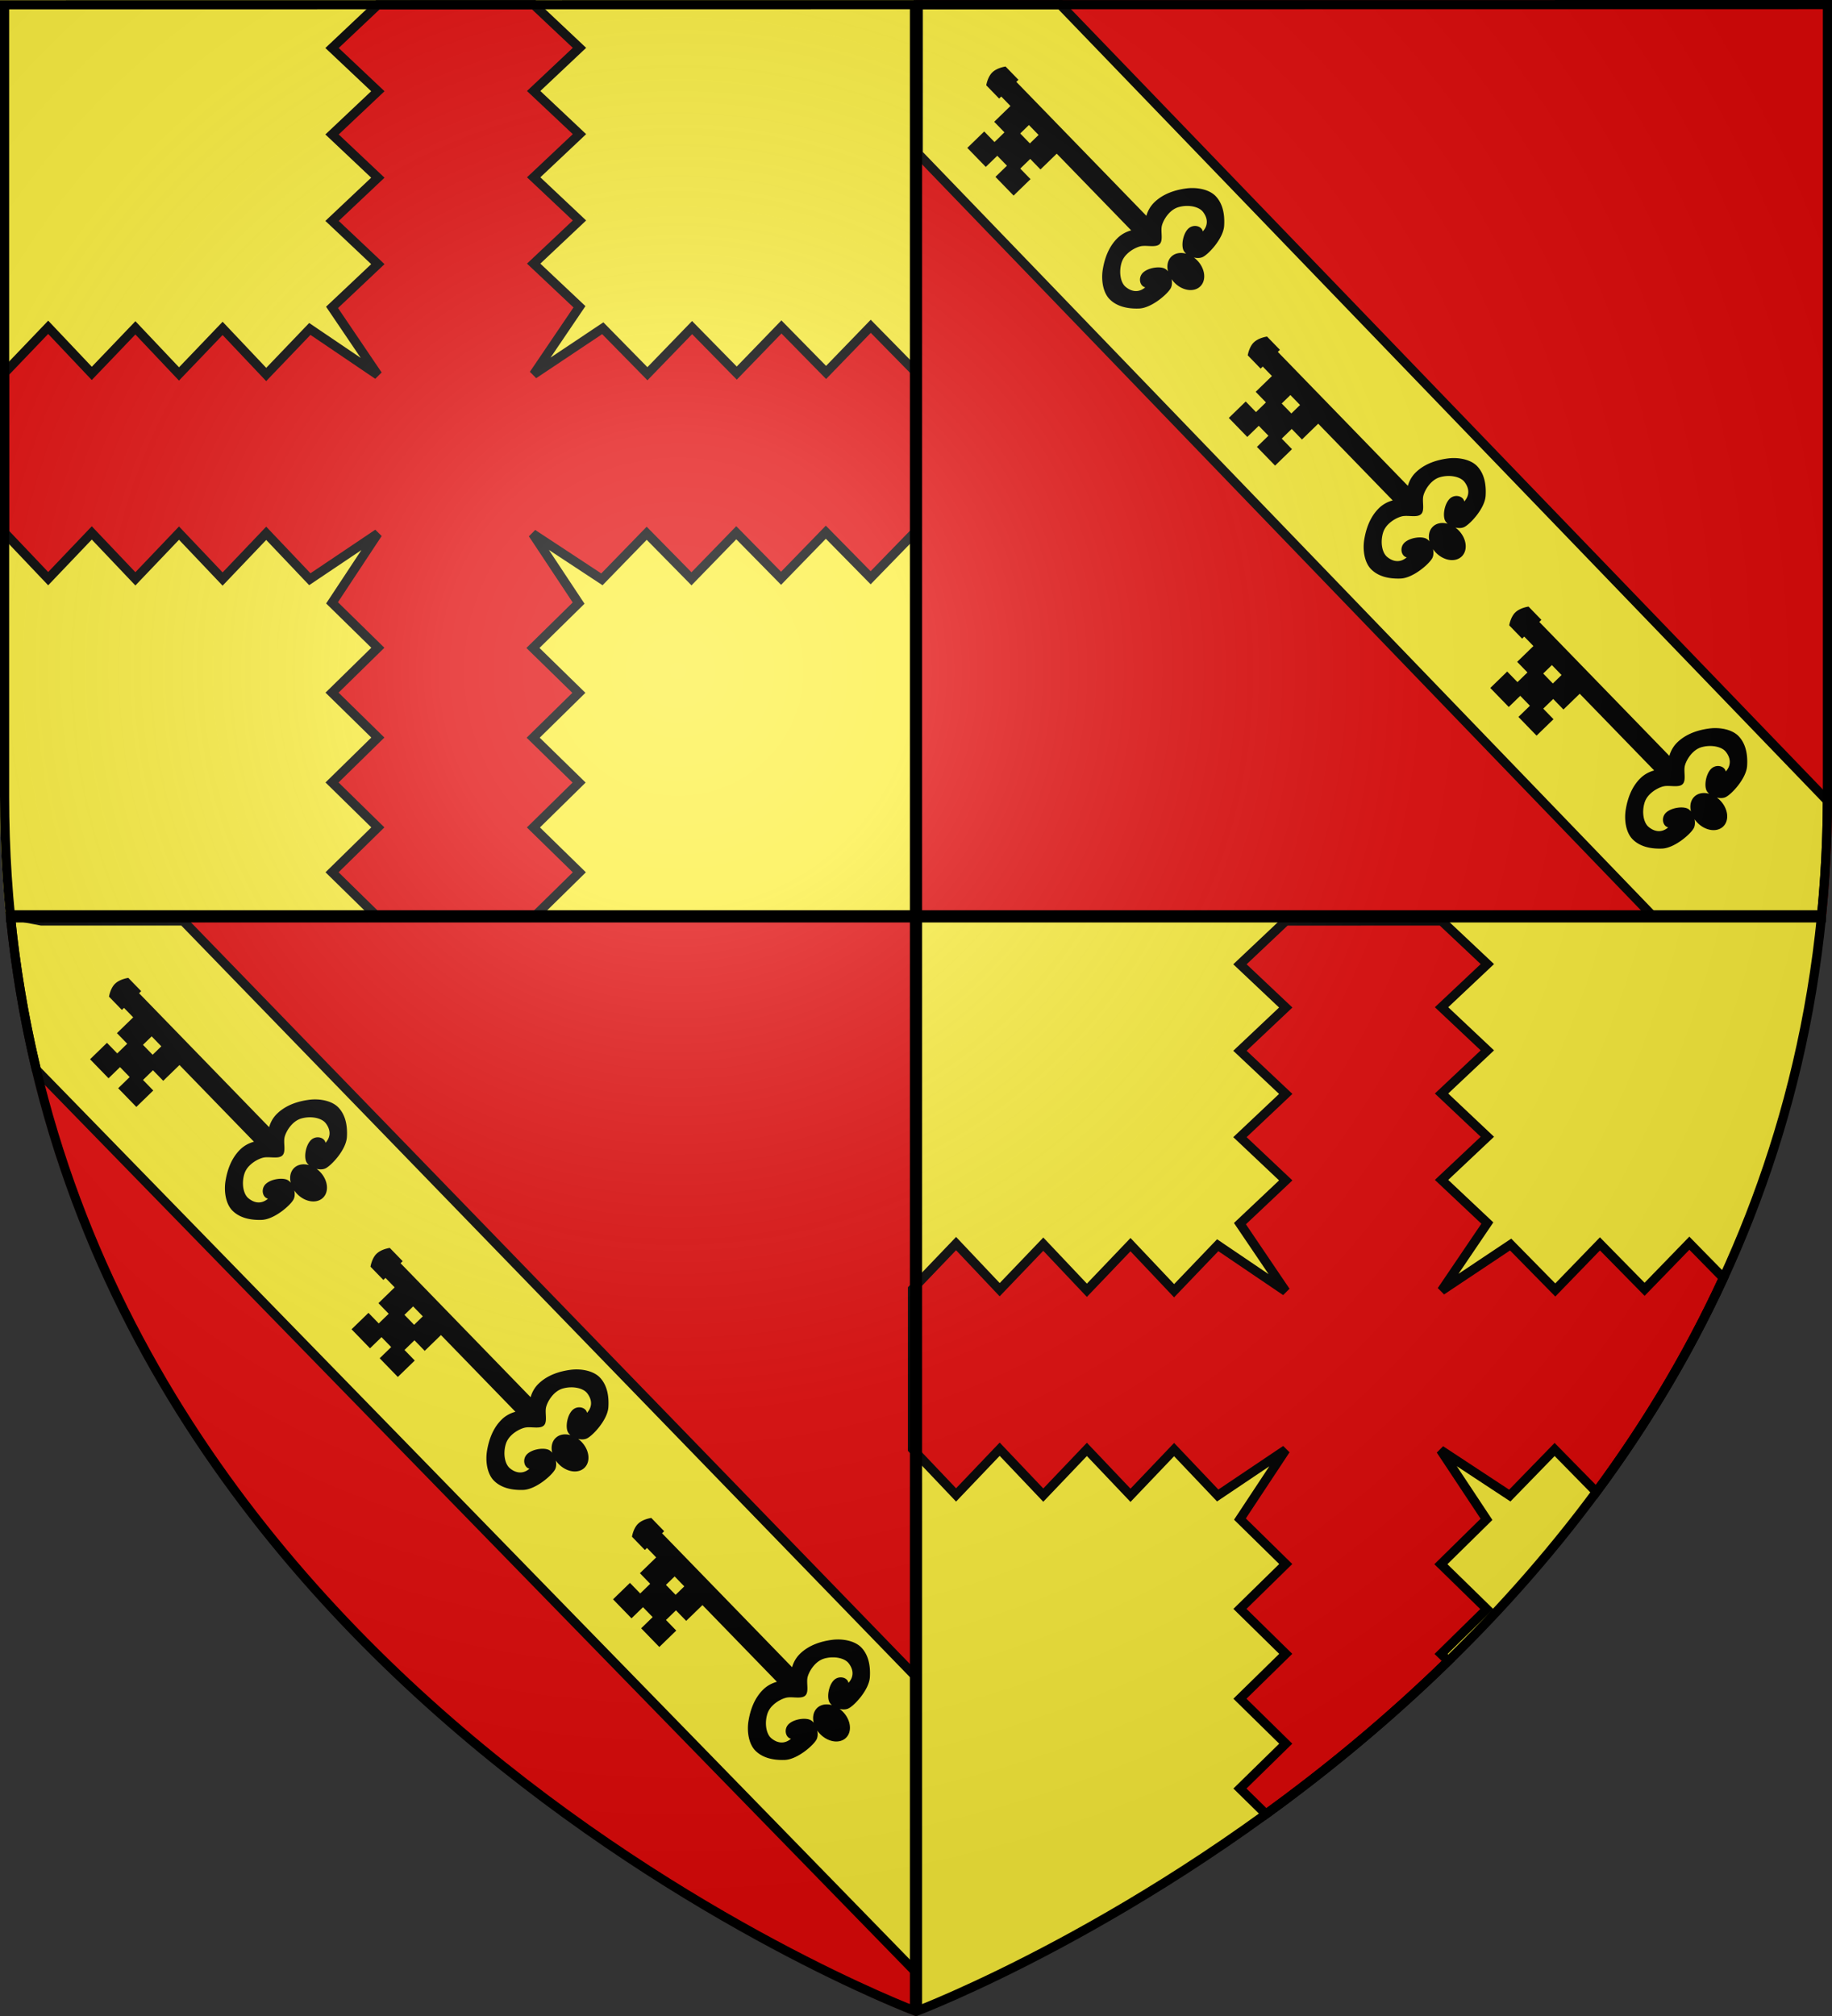
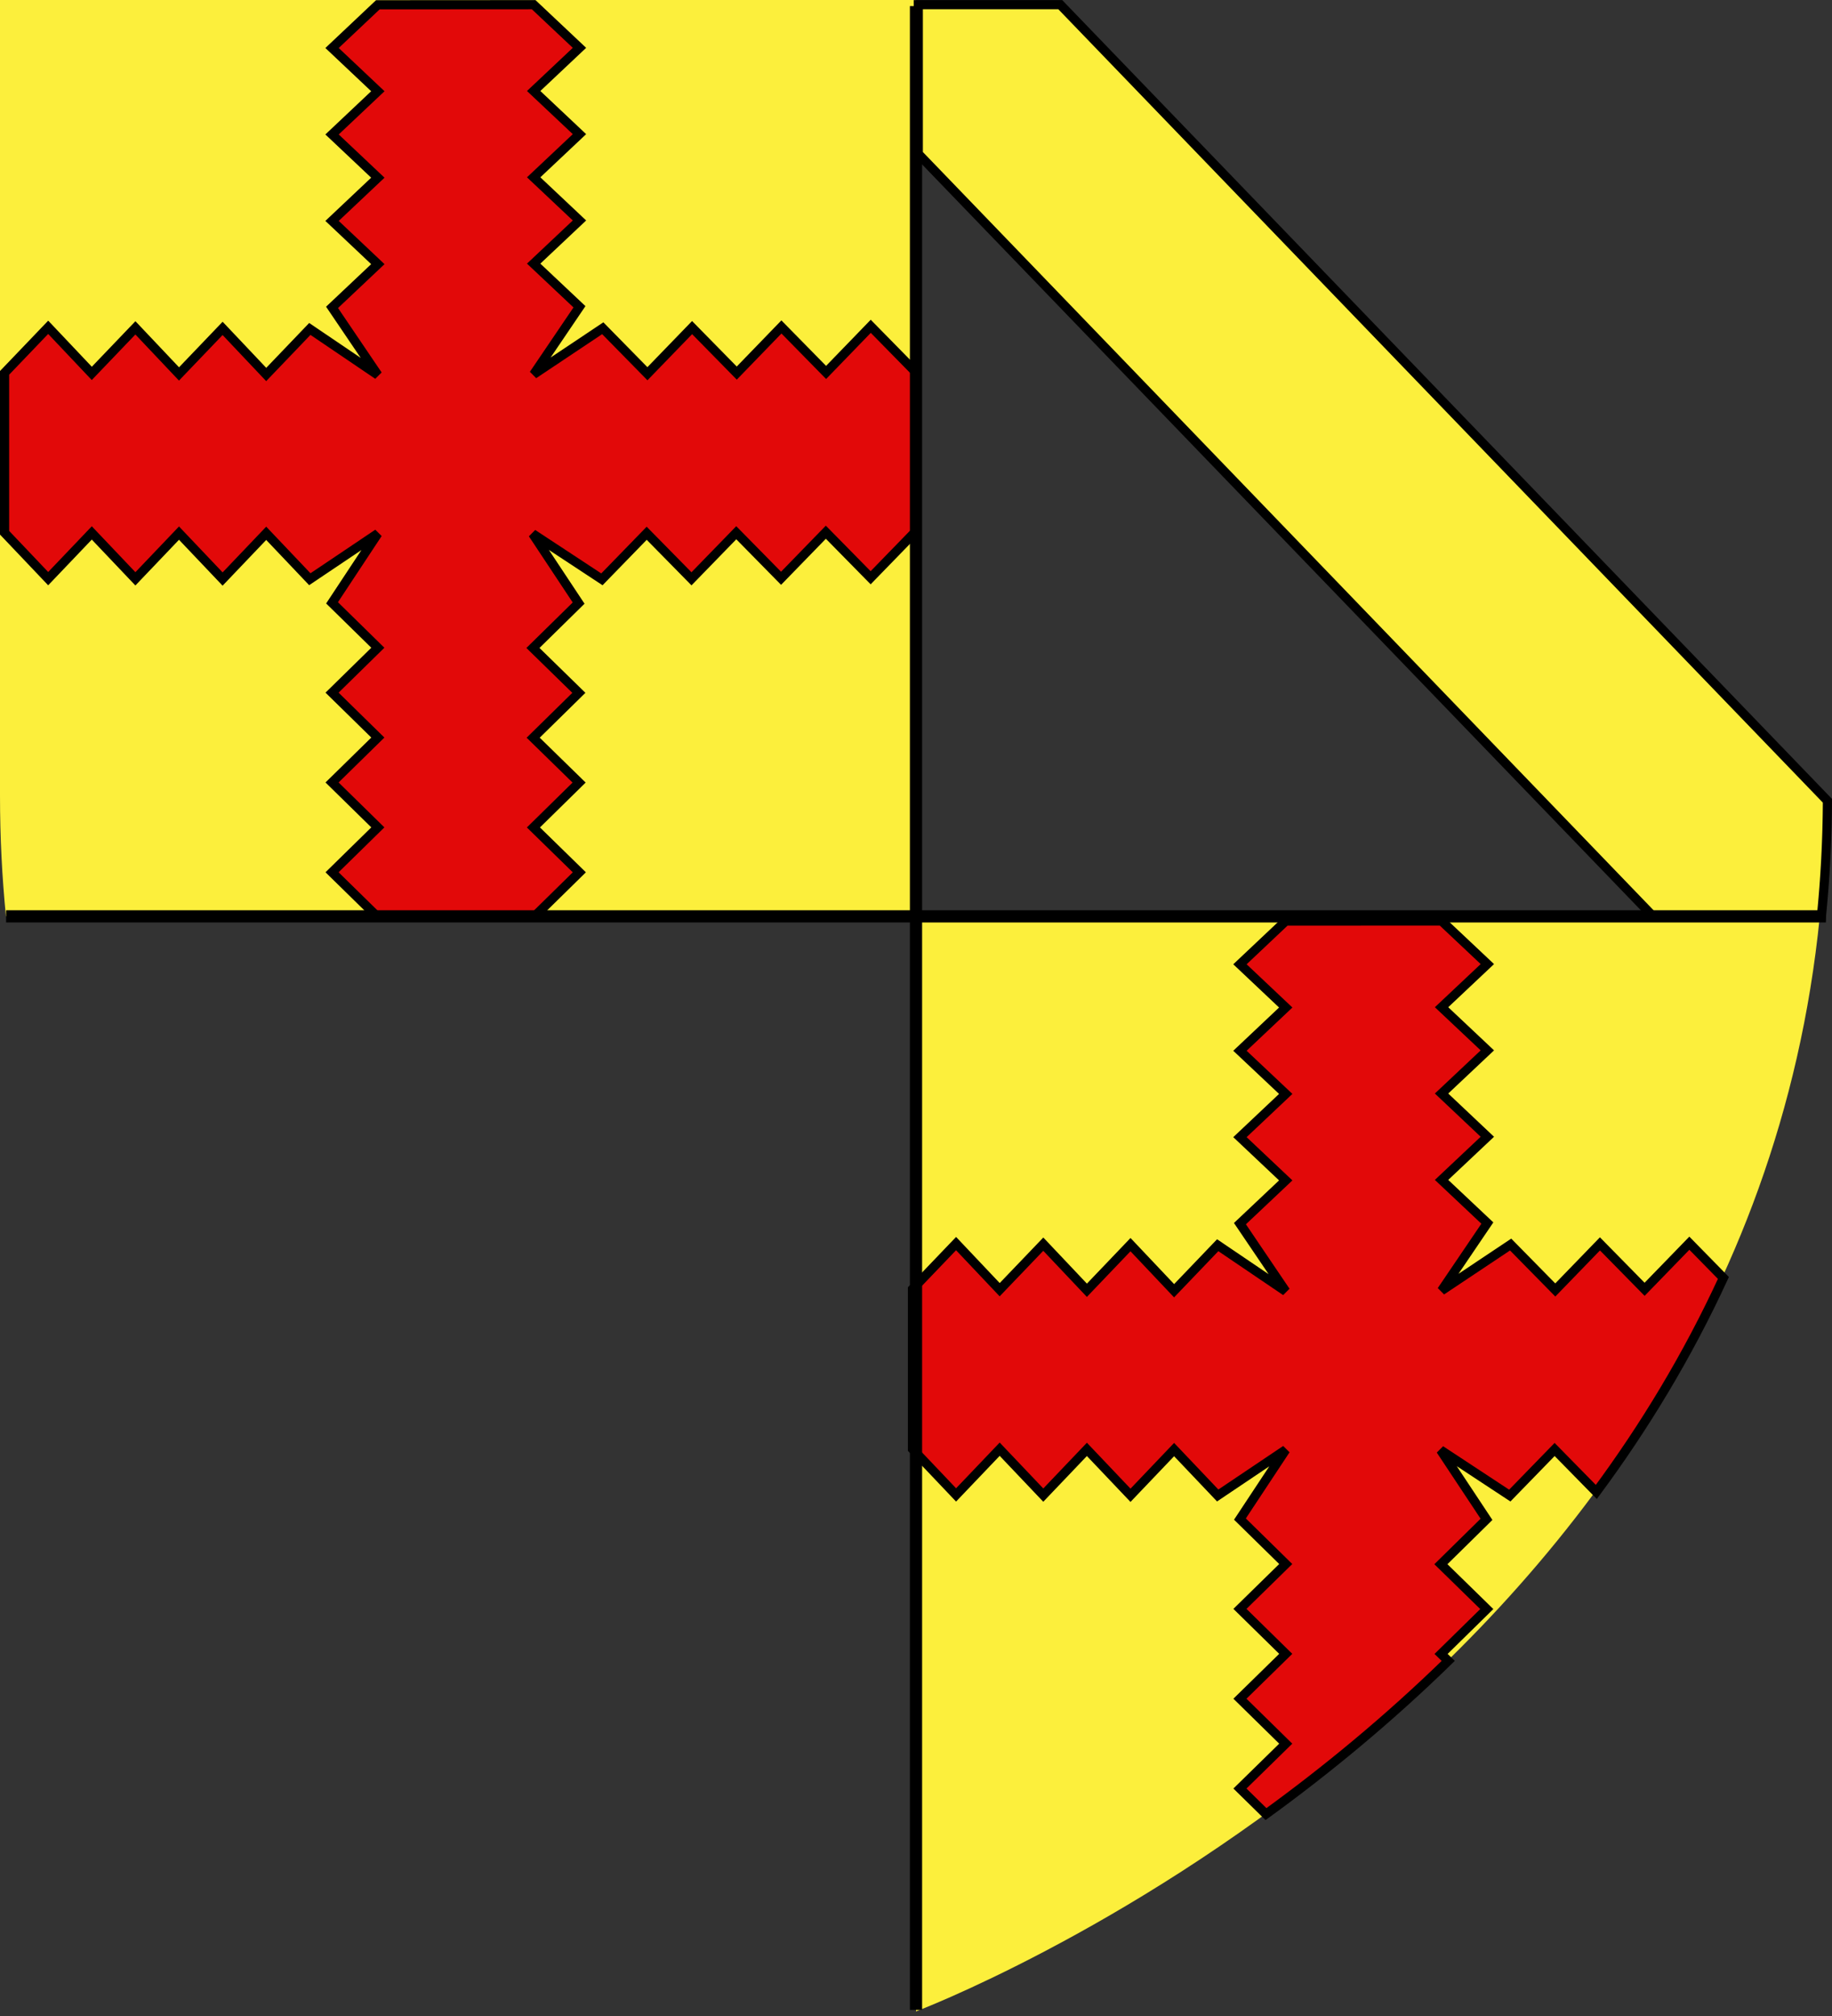
<svg xmlns="http://www.w3.org/2000/svg" xmlns:xlink="http://www.w3.org/1999/xlink" width="600" height="660" version="1.0">
  <rect width="100%" height="100%" fill="#333333" stroke="none" />
  <defs>
    <radialGradient xlink:href="#b" id="h" cx="221.445" cy="226.331" r="300" fx="221.445" fy="226.331" gradientTransform="matrix(1.353 0 0 1.349 -77.63 -85.747)" gradientUnits="userSpaceOnUse" />
    <linearGradient id="b">
      <stop offset="0" style="stop-color:white;stop-opacity:.314" />
      <stop offset=".19" style="stop-color:white;stop-opacity:.251" />
      <stop offset=".6" style="stop-color:#6b6b6b;stop-opacity:.125" />
      <stop offset="1" style="stop-color:black;stop-opacity:.125" />
    </linearGradient>
  </defs>
  <g style="display:inline">
    <path d="M0 0v260.43c0 13.58.672 26.762 1.947 39.57H300V0zM300 300v358.5S570.474 556.543 596 300z" style="fill:#fcef3c;fill-opacity:1;fill-rule:evenodd;stroke:none;display:inline" />
-     <path d="M300 300v360S27.698 557.617 2 300zM600 0v260.43c0 13.58-.672 26.762-1.947 39.57H300V0z" style="fill:#e20909;fill-opacity:1;fill-rule:evenodd;stroke:none;display:inline" />
    <path d="m174.781 1.531-51.031.032-15 14.152 15 14.152-15 14.153 15 14.152-15 14.152 15 14.153-15 14.152 15 22.152-22.281-15.09-14.281 14.91-14.282-15.09-14.281 14.911-14.281-15.09-14.282 14.91-14.28-15.09L1.5 122.063v52.344l14.281 15.031 14.282-14.968 14.28 15.03 14.282-14.968 14.281 15.031 14.281-14.969 14.282 15.032 22.281-14.97-15 22.702 15 14.702-15 14.702 15 14.701-15 14.702 15 14.702-15 14.701 15 14.702h51.031l14.961-14.69-15.039-14.69 14.961-14.69-15.04-14.69 14.962-14.69-15.04-14.69 14.962-14.69-15.04-22.69 22.668 14.915 14.668-15.086 14.668 14.914 14.668-15.086 14.668 14.914 14.668-15.086 14.668 14.914 14.668-15.086V121.72l-14.629-14.895-14.629 15.106-14.629-14.895-14.628 15.106-14.63-14.895-14.628 15.105-14.63-14.894-22.628 15.105 15-22.129-15-14.128 15-14.13-15-14.128 15-14.13-15-14.128 15-14.129z" style="fill:#e20909;fill-opacity:1;fill-rule:evenodd;stroke:#000;stroke-width:3;stroke-linecap:butt;stroke-linejoin:miter;stroke-miterlimit:4;stroke-opacity:1;stroke-dasharray:none" />
    <path d="m472.125 301.5-51.031.031-15 14.156 15 14.157-15 14.156 15 14.125-15 14.156 15 14.156-15 14.157 15 22.156-22.281-15.094-14.282 14.906-14.281-15.093-14.281 14.937-14.281-15.094-14.282 14.907-14.281-15.094-14.281 14.906v52.344l14.281 15.031 14.281-14.969 14.281 15.032L355.97 474.5l14.281 15.031 14.281-14.969 14.281 15.032 22.282-14.969-15 22.688 15 14.718-15 14.688 15 14.718-15 14.688 15 14.719-15 14.687 8.531 8.375c19.541-14.176 39.913-30.864 59.688-50.156l-2.344-2.281 14.969-14.688-15.032-14.687 14.938-14.688-15.031-22.687 22.656 14.906 14.687-15.094 13.656 13.906c15.658-21.156 29.849-44.482 41.625-70.062L553.282 407l-14.656 15.094L524 407.219l-14.625 15.094-14.625-14.875-22.625 15.093 15-22.125-15-14.125 15-14.125-15-14.156 15-14.125-15-14.125 15-14.125z" style="fill:#e20909;fill-opacity:1;fill-rule:evenodd;stroke:#000;stroke-width:3;stroke-linecap:butt;stroke-linejoin:miter;stroke-miterlimit:4;stroke-opacity:1;stroke-dasharray:none;display:inline" />
    <path d="M300.75 1.531v48.844L541.406 300h55.125a395 395 0 0 0 1.969-37.844L347.25 1.531z" style="fill:#fcef3c;fill-opacity:1;fill-rule:evenodd;stroke:#000;stroke-width:3;stroke-linecap:butt;stroke-linejoin:miter;stroke-miterlimit:4;stroke-opacity:1;stroke-dasharray:none" />
-     <path d="M3.438 300a374 374 0 0 0 8.5 50.25L300 645.719v-96.75L60 301.5H13.5L5.438 300z" style="fill:#fcef3c;fill-opacity:1;fill-rule:evenodd;stroke:#000;stroke-width:3;stroke-linecap:butt;stroke-linejoin:miter;stroke-miterlimit:4;stroke-opacity:1;stroke-dasharray:none;display:inline" />
  </g>
  <g style="display:inline">
    <g id="g" style="display:inline">
      <g id="f" style="fill:#000;stroke:none">
-         <path d="M83.939 1.507c-7.24.483-14.15 5.69-14.15 5.69v20.891h3.33v14.91H47.526v16.655H31.837V42.998H5.204v29.945h18.102V88.6H5.204v29.446h26.633v-16.613h15.689v16.613h25.593V238.78c-4.877-2.719-10.765-4.527-17.02-4.527h-.333c-14.3.103-26.844 6.744-36.372 13.789-9.912 7.329-17.894 18.87-17.894 29.28 0 10.885 5.963 21.385 16.48 30.9 10.749 9.727 35.368 10.778 42.072 8.39 2.925-1.043 5.507-3.531 7.407-6.563a30.6 30.6 0 0 0-.416 5.026c0 12.935 8.054 23.424 17.978 23.424 9.923 0 17.977-10.489 17.977-23.424 0-1.706-.15-3.382-.416-4.984 1.898 3.01 4.498 5.484 7.408 6.52 6.703 2.389 31.281 1.338 42.03-8.389 10.517-9.515 16.48-20.015 16.48-30.9 0-10.41-7.982-21.95-17.894-29.28-9.603-7.1-22.264-13.789-36.705-13.789-6.382 0-12.246 1.882-17.02 4.693V28.088h3.33V7.198s-7.622-5.69-15.232-5.69c-.297 0-.577-.017-.874 0-.057.003-.11-.004-.166 0M59.428 72.943h13.691V88.6H59.428zM49.98 254.646c.11-.005.223.004.333 0 6.962-.247 13.915 2 17.853 4.361 5.93 3.557 10.993 13.25 17.187 13.25s10.591-9.693 16.52-13.25c5.93-3.556 18.614-6.839 28.008-1.744 9.763 5.295 16.74 15.286 15.98 22.801-.76 7.516-4.851 15.204-15.564 15.907 3.554-5.467-1.882-14.003-10.154-13.664s-18.58 8.054-20.433 14.12c-.413 1.352-.532 2.894-.375 4.528-3.283-5.65-8.462-9.303-14.315-9.303-5.839 0-11.031 3.635-14.316 9.261.152-1.62.035-3.145-.374-4.485-1.854-6.068-12.202-13.783-20.475-14.121-8.272-.339-13.708 8.197-10.154 13.664-10.713-.703-14.762-8.391-15.522-15.907-.76-7.515 6.175-17.506 15.938-22.801 3.058-1.658 6.452-2.455 9.863-2.617" style="fill:#000;fill-opacity:1;fill-rule:evenodd;stroke:none" transform="matrix(.208 -.202 .202 .208 392.677 128.93)" />
-       </g>
+         </g>
      <use xlink:href="#f" width="600" height="660" transform="translate(-85.64 -88.403)" />
      <use xlink:href="#f" width="600" height="660" transform="translate(85.64 88.403)" />
    </g>
    <use xlink:href="#g" width="600" height="660" style="display:inline" transform="translate(-287.31 298.36)" />
  </g>
  <g style="display:inline">
-     <path d="M300 658.5s298.5-112.32 298.5-397.772V2.176H1.5v258.552C1.5 546.18 300 658.5 300 658.5" style="opacity:1;fill:url(#h);fill-opacity:1;fill-rule:evenodd;stroke:none;stroke-width:1px;stroke-linecap:butt;stroke-linejoin:miter;stroke-opacity:1" />
-   </g>
+     </g>
  <g style="display:inline">
    <path d="M298 2h4v656h-4z" style="fill:#000;fill-opacity:1;stroke:none;display:inline" />
    <path d="M298-598h4V-2h-4z" style="fill:#000;fill-opacity:1;stroke:none;display:inline" transform="rotate(90)" />
-     <path d="M300 658.5S1.5 546.18 1.5 260.728V1.558l597-.059v259.23C598.5 546.178 300 658.5 300 658.5z" style="fill:none;stroke:#000;stroke-width:3;stroke-linecap:butt;stroke-linejoin:miter;stroke-miterlimit:4;stroke-opacity:1;stroke-dasharray:none" />
  </g>
</svg>